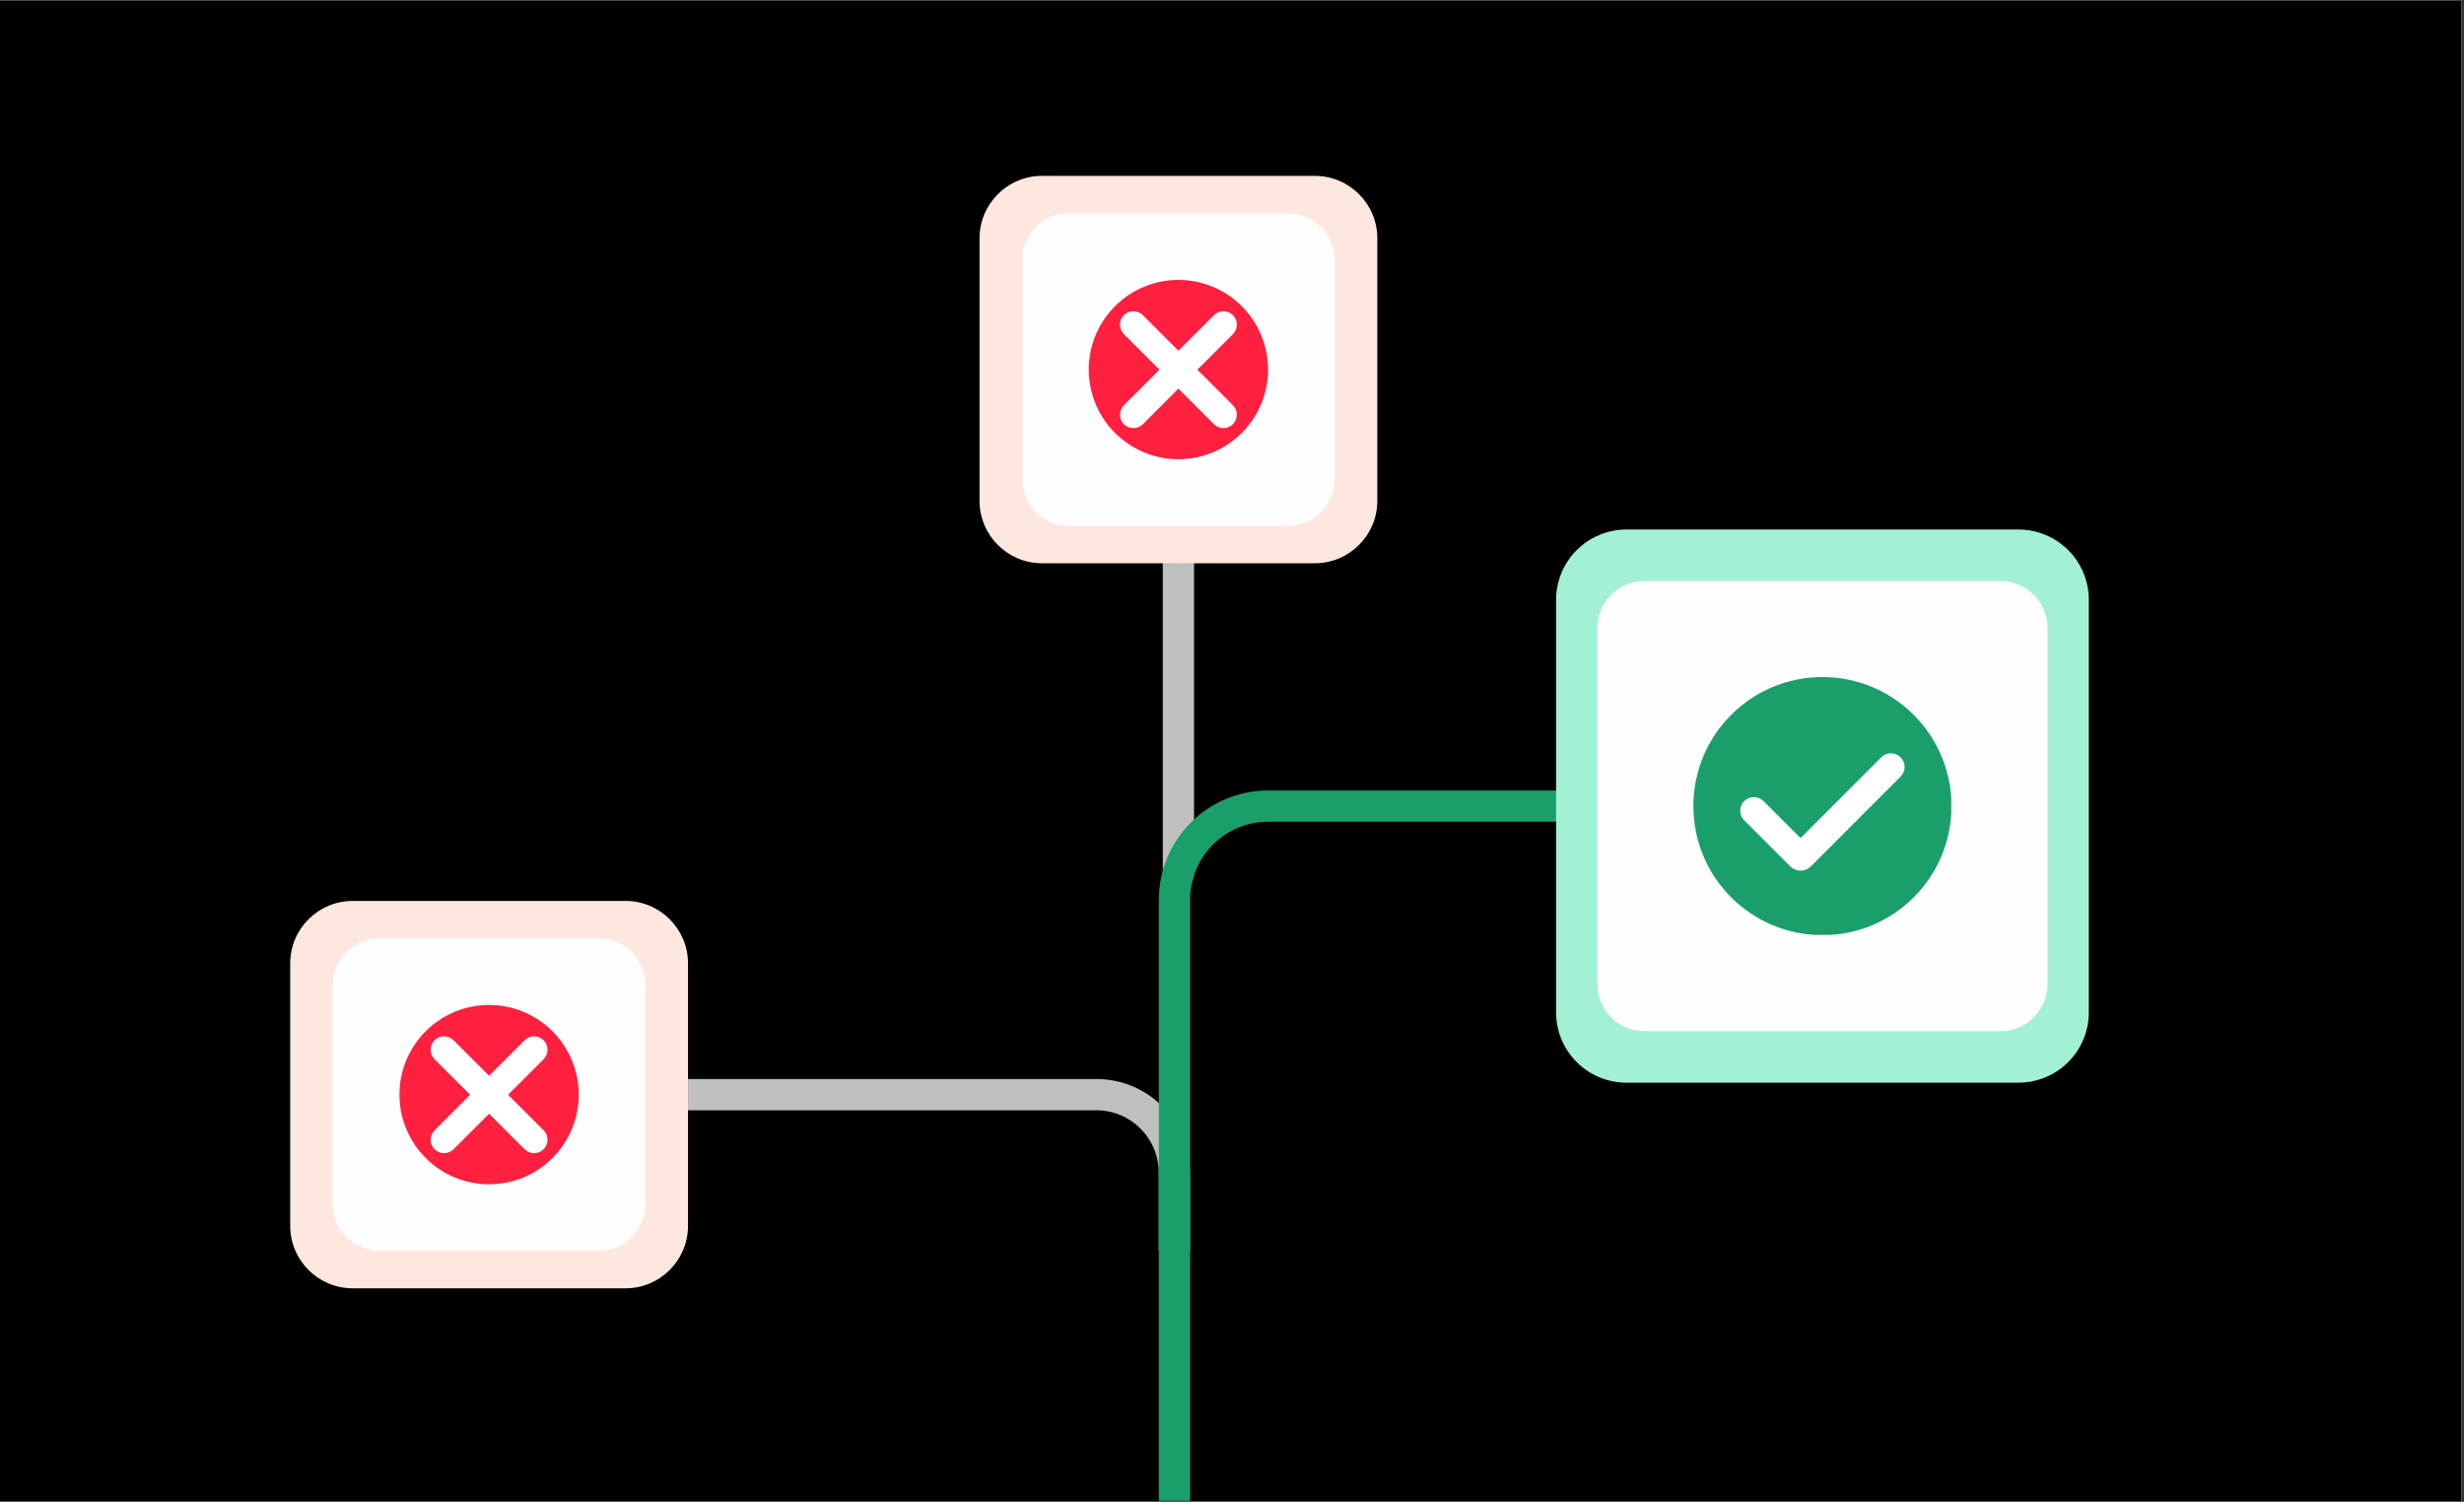
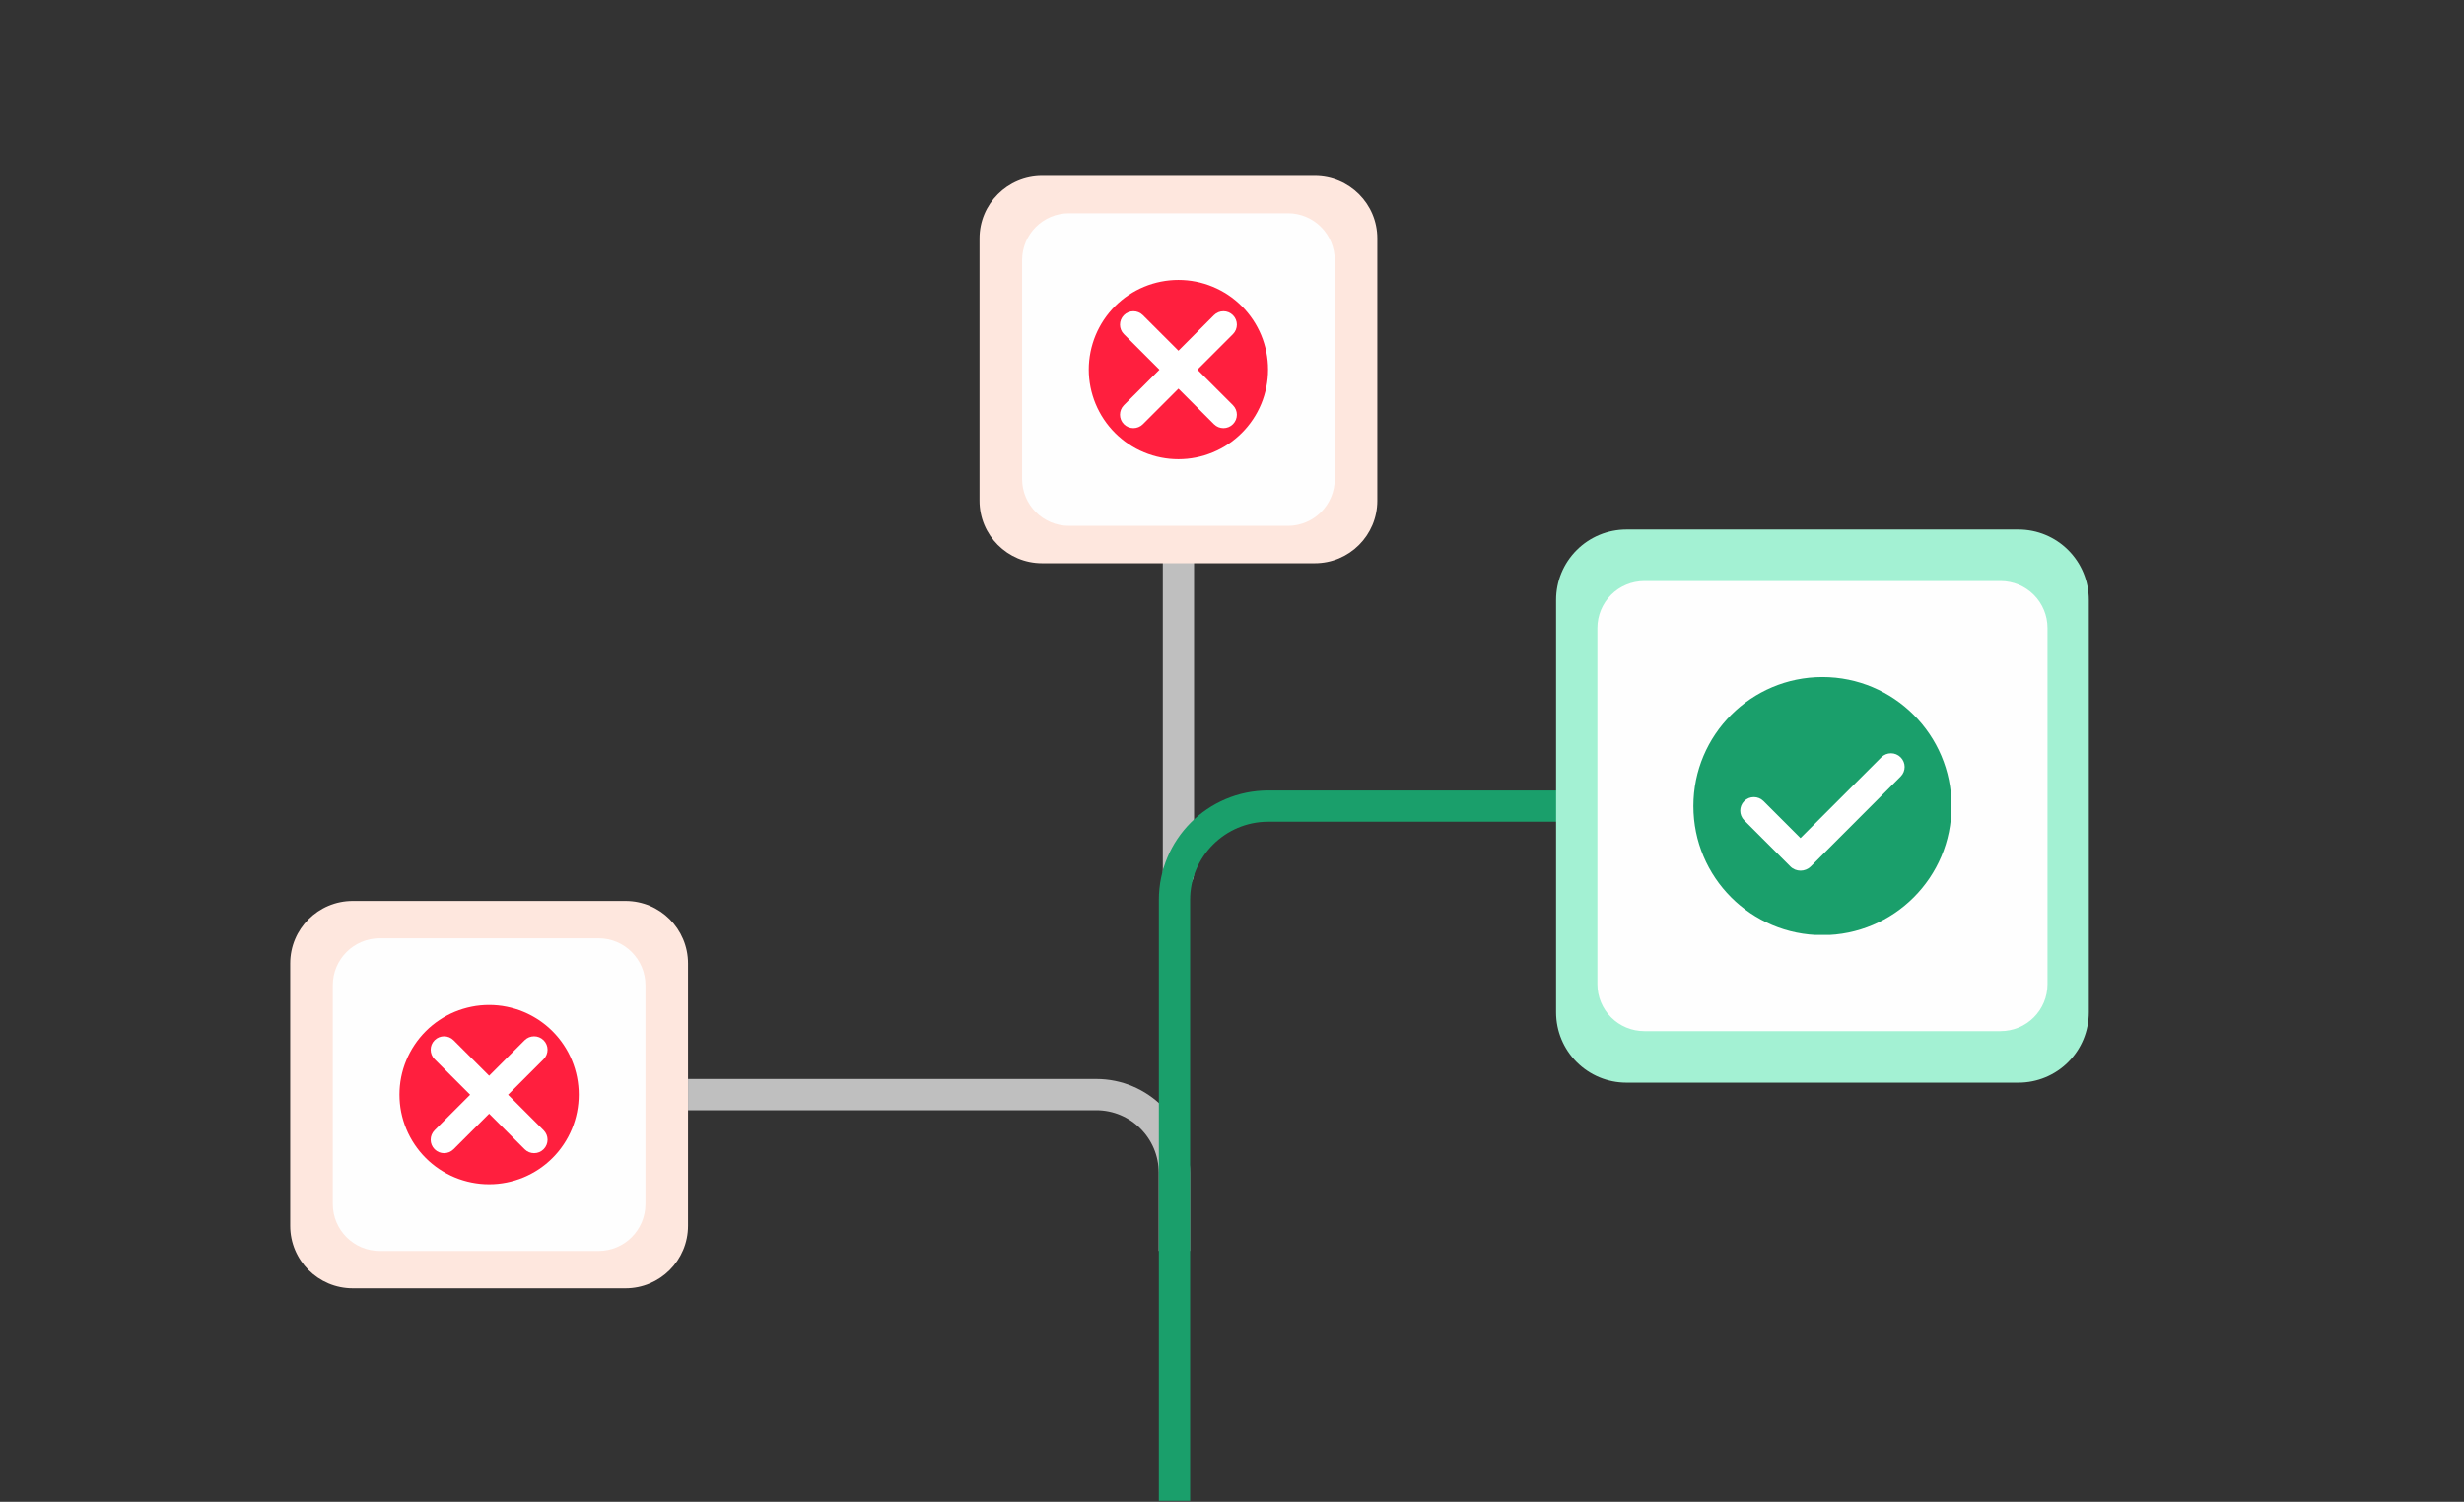
<svg xmlns="http://www.w3.org/2000/svg" width="630" zoomAndPan="magnify" viewBox="0 0 472.5 288" height="384" preserveAspectRatio="xMidYMid meet" version="1.0">
  <rect x="0" y="0" width="472.5" height="288" fill="#333333" stroke="none" />
  <defs>
    <clipPath id="b98e5c4604">
-       <path d="M 0 0.152 L 472 0.152 L 472 287.848 L 0 287.848 Z M 0 0.152 " clip-rule="nonzero" />
-     </clipPath>
+       </clipPath>
    <clipPath id="97ef655f23">
      <path d="M 191 120 L 341 120 L 341 287.848 L 191 287.848 Z M 191 120 " clip-rule="nonzero" />
    </clipPath>
    <clipPath id="5892ac3067">
      <path d="M 187.836 33.727 L 264.156 33.727 L 264.156 108.016 L 187.836 108.016 Z M 187.836 33.727 " clip-rule="nonzero" />
    </clipPath>
    <clipPath id="3763ec3fa4">
      <path d="M 199.824 33.727 L 252.129 33.727 C 258.75 33.727 264.117 39.094 264.117 45.711 L 264.117 96.027 C 264.117 102.648 258.75 108.016 252.129 108.016 L 199.824 108.016 C 193.203 108.016 187.836 102.648 187.836 96.027 L 187.836 45.711 C 187.836 39.094 193.203 33.727 199.824 33.727 Z M 199.824 33.727 " clip-rule="nonzero" />
    </clipPath>
    <clipPath id="9c971964a3">
      <path d="M 0.836 0.727 L 77.156 0.727 L 77.156 75.016 L 0.836 75.016 Z M 0.836 0.727 " clip-rule="nonzero" />
    </clipPath>
    <clipPath id="8e0b932a3d">
      <path d="M 12.824 0.727 L 65.129 0.727 C 71.75 0.727 77.117 6.094 77.117 12.711 L 77.117 63.027 C 77.117 69.648 71.75 75.016 65.129 75.016 L 12.824 75.016 C 6.203 75.016 0.836 69.648 0.836 63.027 L 0.836 12.711 C 0.836 6.094 6.203 0.727 12.824 0.727 Z M 12.824 0.727 " clip-rule="nonzero" />
    </clipPath>
    <clipPath id="9973908d94">
      <rect x="0" width="78" y="0" height="76" />
    </clipPath>
    <clipPath id="53fe64fe1c">
      <path d="M 196 40.895 L 255.953 40.895 L 255.953 100.844 L 196 100.844 Z M 196 40.895 " clip-rule="nonzero" />
    </clipPath>
    <clipPath id="541ded18e2">
      <path d="M 204.992 40.895 L 246.965 40.895 C 251.93 40.895 255.953 44.918 255.953 49.883 L 255.953 91.855 C 255.953 96.82 251.93 100.844 246.965 100.844 L 204.992 100.844 C 200.027 100.844 196 96.82 196 91.855 L 196 49.883 C 196 44.918 200.027 40.895 204.992 40.895 Z M 204.992 40.895 " clip-rule="nonzero" />
    </clipPath>
    <clipPath id="a5e235967b">
      <path d="M 0 0.895 L 59.953 0.895 L 59.953 60.844 L 0 60.844 Z M 0 0.895 " clip-rule="nonzero" />
    </clipPath>
    <clipPath id="1d03a761ad">
      <path d="M 8.992 0.895 L 50.965 0.895 C 55.93 0.895 59.953 4.918 59.953 9.883 L 59.953 51.855 C 59.953 56.82 55.93 60.844 50.965 60.844 L 8.992 60.844 C 4.027 60.844 0 56.82 0 51.855 L 0 9.883 C 0 4.918 4.027 0.895 8.992 0.895 Z M 8.992 0.895 " clip-rule="nonzero" />
    </clipPath>
    <clipPath id="7312e1bc89">
      <rect x="0" width="60" y="0" height="61" />
    </clipPath>
    <clipPath id="36a9bf5511">
      <path d="M 208.785 53.68 L 243.25 53.68 L 243.25 88.141 L 208.785 88.141 Z M 208.785 53.68 " clip-rule="nonzero" />
    </clipPath>
    <clipPath id="20d3dd1caa">
      <path d="M 298.398 101.547 L 400.555 101.547 L 400.555 207.695 L 298.398 207.695 Z M 298.398 101.547 " clip-rule="nonzero" />
    </clipPath>
    <clipPath id="5c1c15bb6a">
      <path d="M 311.883 101.547 L 387.07 101.547 C 390.648 101.547 394.078 102.969 396.605 105.5 C 399.137 108.027 400.555 111.457 400.555 115.035 L 400.555 194.137 C 400.555 197.715 399.137 201.145 396.605 203.672 C 394.078 206.203 390.648 207.621 387.07 207.621 L 311.883 207.621 C 308.305 207.621 304.875 206.203 302.348 203.672 C 299.816 201.145 298.398 197.715 298.398 194.137 L 298.398 115.035 C 298.398 111.457 299.816 108.027 302.348 105.5 C 304.875 102.969 308.305 101.547 311.883 101.547 Z M 311.883 101.547 " clip-rule="nonzero" />
    </clipPath>
    <clipPath id="c13e9b522d">
      <path d="M 0.398 0.547 L 102.555 0.547 L 102.555 106.695 L 0.398 106.695 Z M 0.398 0.547 " clip-rule="nonzero" />
    </clipPath>
    <clipPath id="e901e190aa">
      <path d="M 13.883 0.547 L 89.07 0.547 C 92.648 0.547 96.078 1.969 98.605 4.5 C 101.137 7.027 102.555 10.457 102.555 14.035 L 102.555 93.137 C 102.555 96.715 101.137 100.145 98.605 102.672 C 96.078 105.203 92.648 106.621 89.07 106.621 L 13.883 106.621 C 10.305 106.621 6.875 105.203 4.348 102.672 C 1.816 100.145 0.398 96.715 0.398 93.137 L 0.398 14.035 C 0.398 10.457 1.816 7.027 4.348 4.5 C 6.875 1.969 10.305 0.547 13.883 0.547 Z M 13.883 0.547 " clip-rule="nonzero" />
    </clipPath>
    <clipPath id="6b41c49099">
      <rect x="0" width="103" y="0" height="107" />
    </clipPath>
    <clipPath id="2d3772684e">
      <path d="M 306.32 111.43 L 392.629 111.43 L 392.629 197.738 L 306.32 197.738 Z M 306.32 111.43 " clip-rule="nonzero" />
    </clipPath>
    <clipPath id="feda552046">
      <path d="M 315.312 111.43 L 383.641 111.43 C 386.023 111.43 388.312 112.379 389.996 114.066 C 391.684 115.75 392.629 118.039 392.629 120.422 L 392.629 188.75 C 392.629 191.133 391.684 193.422 389.996 195.105 C 388.312 196.793 386.023 197.738 383.641 197.738 L 315.312 197.738 C 312.93 197.738 310.641 196.793 308.957 195.105 C 307.27 193.422 306.32 191.133 306.32 188.75 L 306.32 120.422 C 306.32 118.039 307.27 115.75 308.957 114.066 C 310.641 112.379 312.93 111.43 315.312 111.43 Z M 315.312 111.43 " clip-rule="nonzero" />
    </clipPath>
    <clipPath id="678aed7089">
      <path d="M 0.32 0.43 L 86.629 0.43 L 86.629 86.738 L 0.32 86.738 Z M 0.32 0.43 " clip-rule="nonzero" />
    </clipPath>
    <clipPath id="4036596824">
      <path d="M 9.312 0.43 L 77.641 0.43 C 80.023 0.43 82.312 1.379 83.996 3.066 C 85.684 4.75 86.629 7.039 86.629 9.422 L 86.629 77.75 C 86.629 80.133 85.684 82.422 83.996 84.105 C 82.312 85.793 80.023 86.738 77.641 86.738 L 9.312 86.738 C 6.93 86.738 4.641 85.793 2.957 84.105 C 1.27 82.422 0.32 80.133 0.32 77.75 L 0.32 9.422 C 0.32 7.039 1.27 4.75 2.957 3.066 C 4.641 1.379 6.93 0.43 9.312 0.43 Z M 9.312 0.43 " clip-rule="nonzero" />
    </clipPath>
    <clipPath id="1c21debab3">
      <rect x="0" width="87" y="0" height="87" />
    </clipPath>
    <clipPath id="fd5b470803">
      <path d="M 324.727 129.836 L 374.176 129.836 L 374.176 179.285 L 324.727 179.285 Z M 324.727 129.836 " clip-rule="nonzero" />
    </clipPath>
    <clipPath id="8aa336c556">
      <path d="M 55.652 172.77 L 131.973 172.77 L 131.973 247.059 L 55.652 247.059 Z M 55.652 172.77 " clip-rule="nonzero" />
    </clipPath>
    <clipPath id="2bebbb480f">
      <path d="M 67.641 172.77 L 119.945 172.77 C 126.566 172.77 131.934 178.137 131.934 184.758 L 131.934 235.07 C 131.934 241.691 126.566 247.059 119.945 247.059 L 67.641 247.059 C 61.02 247.059 55.652 241.691 55.652 235.07 L 55.652 184.758 C 55.652 178.137 61.02 172.77 67.641 172.77 Z M 67.641 172.77 " clip-rule="nonzero" />
    </clipPath>
    <clipPath id="26f16bce52">
      <path d="M 0.652 0.77 L 76.973 0.77 L 76.973 75.059 L 0.652 75.059 Z M 0.652 0.77 " clip-rule="nonzero" />
    </clipPath>
    <clipPath id="59862be5cb">
      <path d="M 12.641 0.77 L 64.945 0.77 C 71.566 0.77 76.934 6.137 76.934 12.758 L 76.934 63.07 C 76.934 69.691 71.566 75.059 64.945 75.059 L 12.641 75.059 C 6.02 75.059 0.652 69.691 0.652 63.07 L 0.652 12.758 C 0.652 6.137 6.02 0.77 12.641 0.77 Z M 12.641 0.77 " clip-rule="nonzero" />
    </clipPath>
    <clipPath id="200ef651c1">
      <rect x="0" width="77" y="0" height="76" />
    </clipPath>
    <clipPath id="7e63dc6528">
      <path d="M 63.816 179.938 L 123.77 179.938 L 123.77 239.891 L 63.816 239.891 Z M 63.816 179.938 " clip-rule="nonzero" />
    </clipPath>
    <clipPath id="f43c1b5a1a">
      <path d="M 72.809 179.938 L 114.777 179.938 C 119.742 179.938 123.77 183.965 123.77 188.93 L 123.77 230.898 C 123.77 235.863 119.742 239.891 114.777 239.891 L 72.809 239.891 C 67.844 239.891 63.816 235.863 63.816 230.898 L 63.816 188.93 C 63.816 183.965 67.844 179.938 72.809 179.938 Z M 72.809 179.938 " clip-rule="nonzero" />
    </clipPath>
    <clipPath id="2c892cf8f3">
      <path d="M 0.816 0.938 L 60.77 0.938 L 60.77 60.891 L 0.816 60.891 Z M 0.816 0.938 " clip-rule="nonzero" />
    </clipPath>
    <clipPath id="8d73a3c4c5">
      <path d="M 9.809 0.938 L 51.777 0.938 C 56.742 0.938 60.77 4.965 60.77 9.93 L 60.77 51.898 C 60.77 56.863 56.742 60.891 51.777 60.891 L 9.809 60.891 C 4.844 60.891 0.816 56.863 0.816 51.898 L 0.816 9.93 C 0.816 4.965 4.844 0.938 9.809 0.938 Z M 9.809 0.938 " clip-rule="nonzero" />
    </clipPath>
    <clipPath id="4d9b35e06f">
      <rect x="0" width="61" y="0" height="61" />
    </clipPath>
    <clipPath id="1f29cfe006">
      <path d="M 76.602 192.723 L 111 192.723 L 111 227.188 L 76.602 227.188 Z M 76.602 192.723 " clip-rule="nonzero" />
    </clipPath>
  </defs>
  <g clip-path="url(#b98e5c4604)">
    <path fill="#ffffff" d="M 0 0.152 L 472 0.152 L 472 287.848 L 0 287.848 Z M 0 0.152 " fill-opacity="1" fill-rule="nonzero" />
    <path fill="#000000" d="M 0 0.152 L 472 0.152 L 472 287.848 L 0 287.848 Z M 0 0.152 " fill-opacity="1" fill-rule="nonzero" />
  </g>
  <path stroke-linecap="butt" transform="matrix(0.749, 0, 0, 0.749, 222.981, 96.223)" fill="none" stroke-linejoin="miter" d="M 2.992 95.596 L 3.498 95.596 C 3.774 95.596 3.999 95.372 3.999 95.09 L 3.999 0 " stroke="#bfbfbf" stroke-width="8" stroke-opacity="1" stroke-miterlimit="4" />
  <path stroke-linecap="butt" transform="matrix(0.749, 0, 0, 0.749, 131.933, 206.917)" fill="none" stroke-linejoin="miter" d="M 124.518 44.011 L 124.518 24.005 C 124.518 12.957 115.56 4 104.512 4 L 0.001 4 " stroke="#bfbfbf" stroke-width="8" stroke-opacity="1" stroke-miterlimit="4" />
  <g clip-path="url(#97ef655f23)">
    <path stroke-linecap="butt" transform="matrix(0.749, 0, 0, 0.749, 222.225, 151.589)" fill="none" stroke-linejoin="miter" d="M 4 181.871 L 4 28 C 4 14.746 14.746 4 28 4 L 112.245 4 " stroke="#1a9f6b" stroke-width="8" stroke-opacity="1" stroke-miterlimit="4" />
  </g>
  <g clip-path="url(#5892ac3067)">
    <g clip-path="url(#3763ec3fa4)">
      <g transform="matrix(1, 0, 0, 1, 187, 33)">
        <g clip-path="url(#9973908d94)">
          <g clip-path="url(#9c971964a3)">
            <g clip-path="url(#8e0b932a3d)">
              <path fill="#fee7de" d="M 0.836 0.727 L 77.156 0.727 L 77.156 75.016 L 0.836 75.016 Z M 0.836 0.727 " fill-opacity="1" fill-rule="nonzero" />
            </g>
          </g>
        </g>
      </g>
    </g>
  </g>
  <g clip-path="url(#53fe64fe1c)">
    <g clip-path="url(#541ded18e2)">
      <g transform="matrix(1, 0, 0, 1, 196, 40)">
        <g clip-path="url(#7312e1bc89)">
          <g clip-path="url(#a5e235967b)">
            <g clip-path="url(#1d03a761ad)">
              <path fill="#fefefe" d="M 0 0.895 L 59.953 0.895 L 59.953 60.844 L 0 60.844 Z M 0 0.895 " fill-opacity="1" fill-rule="nonzero" />
            </g>
          </g>
        </g>
      </g>
    </g>
  </g>
  <g clip-path="url(#36a9bf5511)">
    <path fill="#ff1f3e" d="M 243.168 70.867 C 243.168 71.434 243.141 71.992 243.086 72.555 C 243.031 73.113 242.945 73.672 242.836 74.223 C 242.727 74.773 242.59 75.32 242.426 75.859 C 242.266 76.398 242.074 76.926 241.859 77.449 C 241.645 77.969 241.402 78.477 241.137 78.973 C 240.871 79.469 240.582 79.953 240.27 80.418 C 239.957 80.887 239.621 81.34 239.266 81.773 C 238.91 82.211 238.531 82.625 238.133 83.023 C 237.734 83.422 237.316 83.801 236.883 84.156 C 236.449 84.516 235.996 84.852 235.527 85.164 C 235.059 85.477 234.578 85.766 234.082 86.031 C 233.586 86.297 233.074 86.535 232.555 86.75 C 232.035 86.965 231.508 87.156 230.969 87.32 C 230.43 87.484 229.883 87.621 229.332 87.73 C 228.777 87.84 228.223 87.922 227.66 87.977 C 227.102 88.031 226.539 88.059 225.977 88.059 C 225.414 88.059 224.852 88.031 224.293 87.977 C 223.73 87.922 223.176 87.84 222.625 87.73 C 222.07 87.621 221.527 87.484 220.988 87.32 C 220.449 87.156 219.918 86.965 219.398 86.75 C 218.879 86.535 218.371 86.297 217.875 86.031 C 217.375 85.766 216.895 85.477 216.426 85.164 C 215.957 84.852 215.508 84.516 215.07 84.156 C 214.637 83.801 214.219 83.422 213.82 83.023 C 213.422 82.625 213.047 82.211 212.688 81.773 C 212.332 81.34 211.996 80.887 211.684 80.418 C 211.371 79.953 211.082 79.469 210.816 78.973 C 210.551 78.477 210.309 77.969 210.094 77.449 C 209.879 76.926 209.691 76.398 209.527 75.859 C 209.363 75.32 209.227 74.773 209.117 74.223 C 209.008 73.672 208.926 73.113 208.867 72.555 C 208.812 71.992 208.785 71.434 208.785 70.867 C 208.785 70.305 208.812 69.746 208.867 69.184 C 208.926 68.625 209.008 68.066 209.117 67.516 C 209.227 66.965 209.363 66.418 209.527 65.879 C 209.691 65.34 209.879 64.812 210.094 64.289 C 210.309 63.77 210.551 63.262 210.816 62.766 C 211.082 62.27 211.371 61.785 211.684 61.316 C 211.996 60.852 212.332 60.398 212.688 59.965 C 213.047 59.527 213.422 59.113 213.82 58.715 C 214.219 58.316 214.637 57.938 215.07 57.582 C 215.508 57.223 215.957 56.887 216.426 56.574 C 216.895 56.262 217.375 55.973 217.875 55.707 C 218.371 55.441 218.879 55.203 219.398 54.988 C 219.918 54.77 220.449 54.582 220.988 54.418 C 221.527 54.254 222.07 54.117 222.625 54.008 C 223.176 53.898 223.73 53.816 224.293 53.762 C 224.852 53.707 225.414 53.68 225.977 53.68 C 226.539 53.68 227.102 53.707 227.66 53.762 C 228.223 53.816 228.777 53.898 229.332 54.008 C 229.883 54.117 230.43 54.254 230.969 54.418 C 231.508 54.582 232.035 54.77 232.555 54.988 C 233.074 55.203 233.586 55.441 234.082 55.707 C 234.578 55.973 235.059 56.262 235.527 56.574 C 235.996 56.887 236.449 57.223 236.883 57.582 C 237.316 57.938 237.734 58.316 238.133 58.715 C 238.531 59.113 238.91 59.527 239.266 59.965 C 239.621 60.398 239.957 60.852 240.27 61.316 C 240.582 61.785 240.871 62.27 241.137 62.766 C 241.402 63.262 241.645 63.77 241.859 64.289 C 242.074 64.812 242.266 65.34 242.426 65.879 C 242.59 66.418 242.727 66.965 242.836 67.516 C 242.945 68.066 243.031 68.625 243.086 69.184 C 243.141 69.746 243.168 70.305 243.168 70.867 Z M 243.168 70.867 " fill-opacity="1" fill-rule="nonzero" />
  </g>
  <path fill="#ffffff" d="M 229.617 70.891 L 236.43 64.078 C 237.434 63.074 237.434 61.445 236.43 60.441 C 235.426 59.434 233.797 59.434 232.789 60.441 L 225.977 67.254 L 219.164 60.441 C 218.16 59.434 216.531 59.434 215.523 60.441 C 214.52 61.445 214.52 63.074 215.523 64.078 L 222.34 70.891 L 215.523 77.703 C 214.52 78.711 214.52 80.34 215.523 81.344 C 216.027 81.848 216.688 82.098 217.344 82.098 C 218.004 82.098 218.66 81.848 219.164 81.344 L 225.977 74.531 L 232.789 81.344 C 233.293 81.848 233.949 82.098 234.609 82.098 C 235.27 82.098 235.926 81.848 236.43 81.344 C 237.434 80.34 237.434 78.711 236.43 77.703 Z M 229.617 70.891 " fill-opacity="1" fill-rule="nonzero" />
  <g clip-path="url(#20d3dd1caa)">
    <g clip-path="url(#5c1c15bb6a)">
      <g transform="matrix(1, 0, 0, 1, 298, 101)">
        <g clip-path="url(#6b41c49099)">
          <g clip-path="url(#c13e9b522d)">
            <g clip-path="url(#e901e190aa)">
              <path fill="#a3f1d3" d="M 0.398 0.547 L 102.555 0.547 L 102.555 106.695 L 0.398 106.695 Z M 0.398 0.547 " fill-opacity="1" fill-rule="nonzero" />
            </g>
          </g>
        </g>
      </g>
    </g>
  </g>
  <g clip-path="url(#2d3772684e)">
    <g clip-path="url(#feda552046)">
      <g transform="matrix(1, 0, 0, 1, 306, 111)">
        <g clip-path="url(#1c21debab3)">
          <g clip-path="url(#678aed7089)">
            <g clip-path="url(#4036596824)">
              <path fill="#fefefe" d="M 0.32 0.43 L 86.629 0.43 L 86.629 86.738 L 0.32 86.738 Z M 0.32 0.43 " fill-opacity="1" fill-rule="nonzero" />
            </g>
          </g>
        </g>
      </g>
    </g>
  </g>
  <g clip-path="url(#fd5b470803)">
    <path fill="#1a9f6b" d="M 374.223 154.582 C 374.223 168.254 363.145 179.332 349.473 179.332 C 335.805 179.332 324.727 168.254 324.727 154.582 C 324.727 140.914 335.805 129.836 349.473 129.836 C 363.145 129.836 374.223 140.914 374.223 154.582 Z M 374.223 154.582 " fill-opacity="1" fill-rule="nonzero" />
  </g>
  <path fill="#ffffff" d="M 364.473 148.91 L 348.969 164.422 L 347.238 166.156 C 346.156 167.234 344.395 167.234 343.316 166.156 L 334.477 157.316 C 333.457 156.297 333.457 154.645 334.477 153.621 C 335.496 152.602 337.148 152.602 338.168 153.621 L 345.266 160.719 L 360.77 145.219 C 361.789 144.199 363.441 144.199 364.461 145.219 C 365.492 146.238 365.492 147.891 364.473 148.91 Z M 364.473 148.91 " fill-opacity="1" fill-rule="nonzero" />
  <g clip-path="url(#8aa336c556)">
    <g clip-path="url(#2bebbb480f)">
      <g transform="matrix(1, 0, 0, 1, 55, 172)">
        <g clip-path="url(#200ef651c1)">
          <g clip-path="url(#26f16bce52)">
            <g clip-path="url(#59862be5cb)">
              <path fill="#fee7de" d="M 0.652 0.77 L 76.973 0.77 L 76.973 75.059 L 0.652 75.059 Z M 0.652 0.77 " fill-opacity="1" fill-rule="nonzero" />
            </g>
          </g>
        </g>
      </g>
    </g>
  </g>
  <g clip-path="url(#7e63dc6528)">
    <g clip-path="url(#f43c1b5a1a)">
      <g transform="matrix(1, 0, 0, 1, 63, 179)">
        <g clip-path="url(#4d9b35e06f)">
          <g clip-path="url(#2c892cf8f3)">
            <g clip-path="url(#8d73a3c4c5)">
              <path fill="#fefefe" d="M 0.816 0.938 L 60.77 0.938 L 60.77 60.891 L 0.816 60.891 Z M 0.816 0.938 " fill-opacity="1" fill-rule="nonzero" />
            </g>
          </g>
        </g>
      </g>
    </g>
  </g>
  <g clip-path="url(#1f29cfe006)">
    <path fill="#ff1f3e" d="M 110.984 209.914 C 110.984 210.477 110.957 211.039 110.898 211.598 C 110.844 212.16 110.762 212.715 110.652 213.266 C 110.543 213.82 110.406 214.363 110.242 214.902 C 110.078 215.441 109.891 215.973 109.676 216.492 C 109.457 217.012 109.219 217.52 108.953 218.016 C 108.688 218.516 108.398 218.996 108.086 219.465 C 107.773 219.934 107.438 220.383 107.082 220.82 C 106.723 221.254 106.348 221.672 105.949 222.07 C 105.551 222.469 105.133 222.844 104.699 223.203 C 104.262 223.559 103.812 223.895 103.344 224.207 C 102.875 224.52 102.391 224.809 101.895 225.074 C 101.398 225.34 100.891 225.582 100.371 225.797 C 99.852 226.012 99.32 226.199 98.781 226.363 C 98.242 226.527 97.699 226.664 97.145 226.773 C 96.594 226.883 96.039 226.965 95.477 227.023 C 94.918 227.078 94.355 227.105 93.793 227.105 C 93.23 227.105 92.668 227.078 92.105 227.023 C 91.547 226.965 90.992 226.883 90.438 226.773 C 89.887 226.664 89.34 226.527 88.801 226.363 C 88.262 226.199 87.734 226.012 87.215 225.797 C 86.691 225.582 86.184 225.34 85.688 225.074 C 85.191 224.809 84.711 224.52 84.242 224.207 C 83.773 223.895 83.32 223.559 82.887 223.203 C 82.449 222.844 82.035 222.469 81.637 222.07 C 81.238 221.672 80.859 221.254 80.504 220.82 C 80.145 220.383 79.812 219.934 79.5 219.465 C 79.184 218.996 78.895 218.516 78.633 218.016 C 78.367 217.52 78.125 217.012 77.91 216.492 C 77.695 215.973 77.504 215.441 77.34 214.902 C 77.18 214.363 77.043 213.82 76.93 213.266 C 76.82 212.715 76.738 212.16 76.684 211.598 C 76.629 211.039 76.602 210.477 76.602 209.914 C 76.602 209.352 76.629 208.789 76.684 208.227 C 76.738 207.668 76.82 207.113 76.93 206.559 C 77.043 206.008 77.18 205.461 77.34 204.922 C 77.504 204.383 77.695 203.855 77.91 203.336 C 78.125 202.816 78.367 202.305 78.633 201.809 C 78.895 201.312 79.184 200.832 79.5 200.363 C 79.812 199.895 80.145 199.441 80.504 199.008 C 80.859 198.574 81.238 198.156 81.637 197.758 C 82.035 197.359 82.449 196.98 82.887 196.625 C 83.32 196.27 83.773 195.934 84.242 195.621 C 84.711 195.309 85.191 195.02 85.688 194.754 C 86.184 194.488 86.691 194.246 87.215 194.031 C 87.734 193.816 88.262 193.625 88.801 193.465 C 89.34 193.301 89.887 193.164 90.438 193.055 C 90.992 192.941 91.547 192.859 92.105 192.805 C 92.668 192.75 93.23 192.723 93.793 192.723 C 94.355 192.723 94.918 192.75 95.477 192.805 C 96.039 192.859 96.594 192.941 97.145 193.055 C 97.699 193.164 98.242 193.301 98.781 193.465 C 99.32 193.625 99.852 193.816 100.371 194.031 C 100.891 194.246 101.398 194.488 101.895 194.754 C 102.391 195.02 102.875 195.309 103.344 195.621 C 103.812 195.934 104.262 196.27 104.699 196.625 C 105.133 196.98 105.551 197.359 105.949 197.758 C 106.348 198.156 106.723 198.574 107.082 199.008 C 107.438 199.441 107.773 199.895 108.086 200.363 C 108.398 200.832 108.688 201.312 108.953 201.809 C 109.219 202.305 109.457 202.816 109.676 203.336 C 109.891 203.855 110.078 204.383 110.242 204.922 C 110.406 205.461 110.543 206.008 110.652 206.559 C 110.762 207.113 110.844 207.668 110.898 208.227 C 110.957 208.789 110.984 209.352 110.984 209.914 Z M 110.984 209.914 " fill-opacity="1" fill-rule="nonzero" />
  </g>
  <path fill="#ffffff" d="M 97.43 209.938 L 104.242 203.125 C 105.25 202.117 105.25 200.488 104.242 199.484 C 103.238 198.48 101.609 198.48 100.605 199.484 L 93.793 206.297 L 86.98 199.484 C 85.973 198.48 84.344 198.48 83.34 199.484 C 82.336 200.488 82.336 202.117 83.34 203.125 L 90.152 209.938 L 83.34 216.75 C 82.336 217.754 82.336 219.383 83.34 220.387 C 83.844 220.891 84.5 221.141 85.16 221.141 C 85.816 221.141 86.477 220.891 86.98 220.387 L 93.793 213.574 L 100.605 220.387 C 101.105 220.891 101.766 221.141 102.426 221.141 C 103.082 221.141 103.742 220.891 104.242 220.387 C 105.25 219.383 105.25 217.754 104.242 216.75 Z M 97.43 209.938 " fill-opacity="1" fill-rule="nonzero" />
</svg>